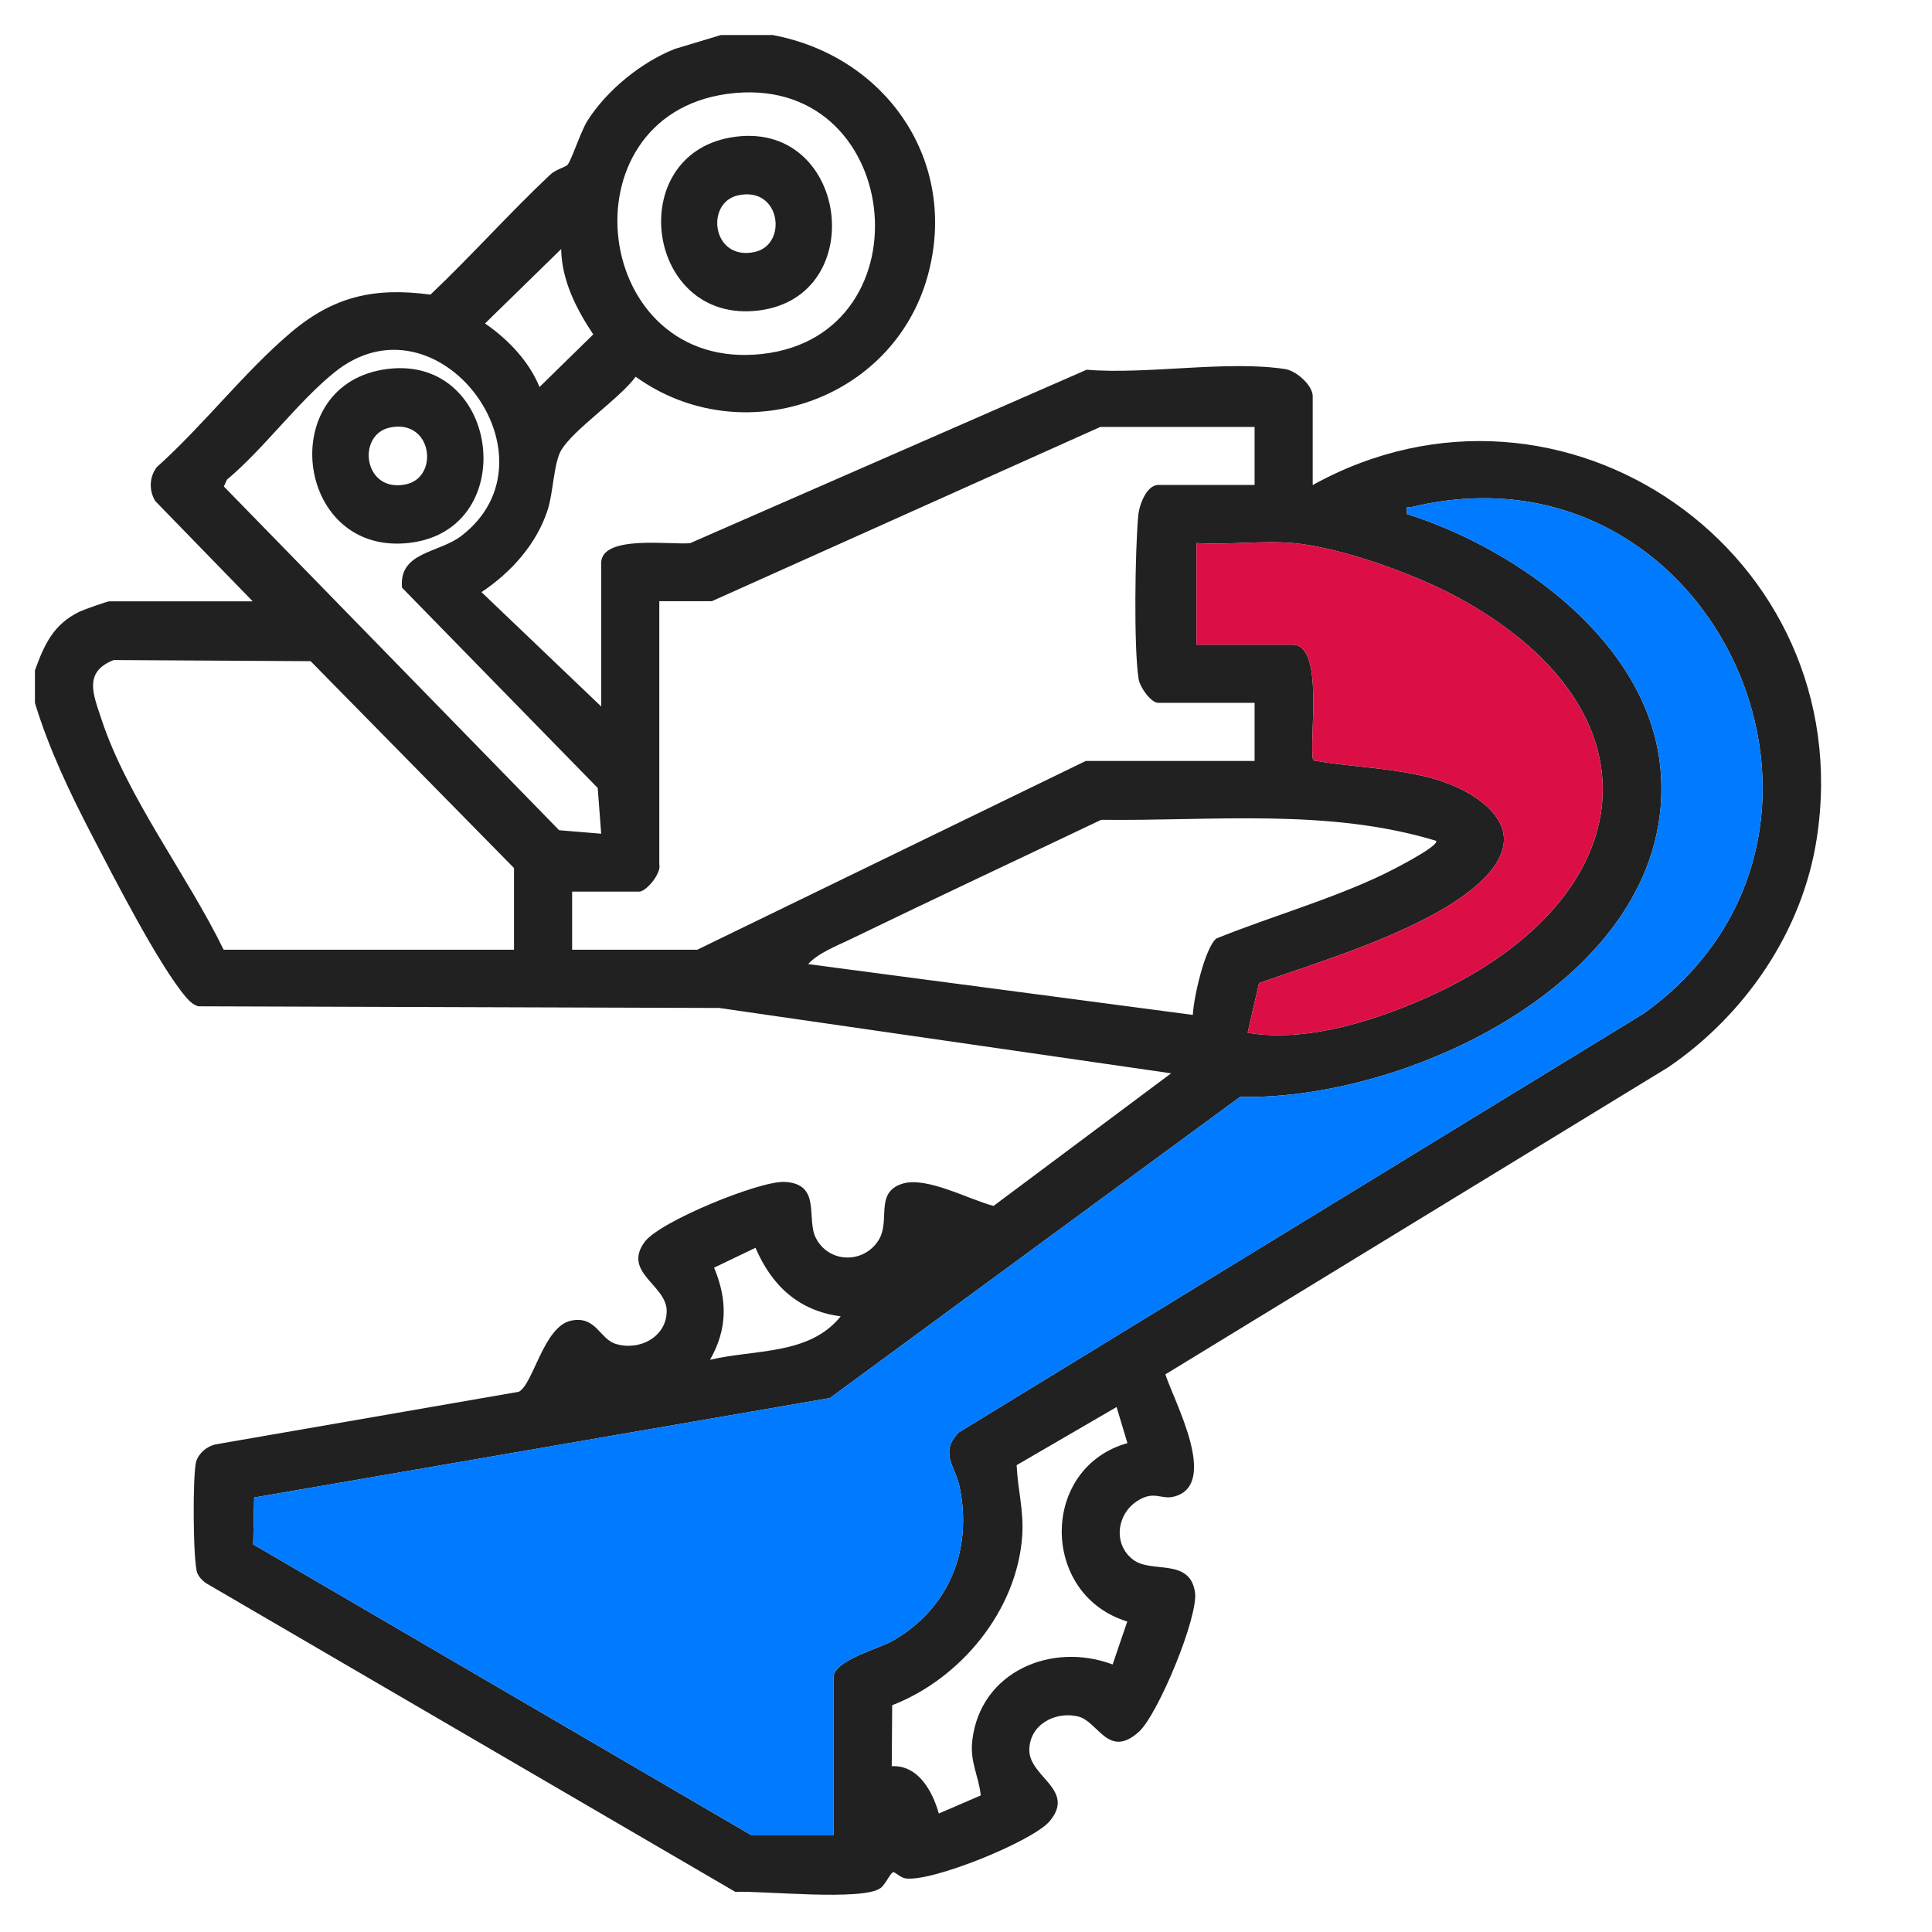
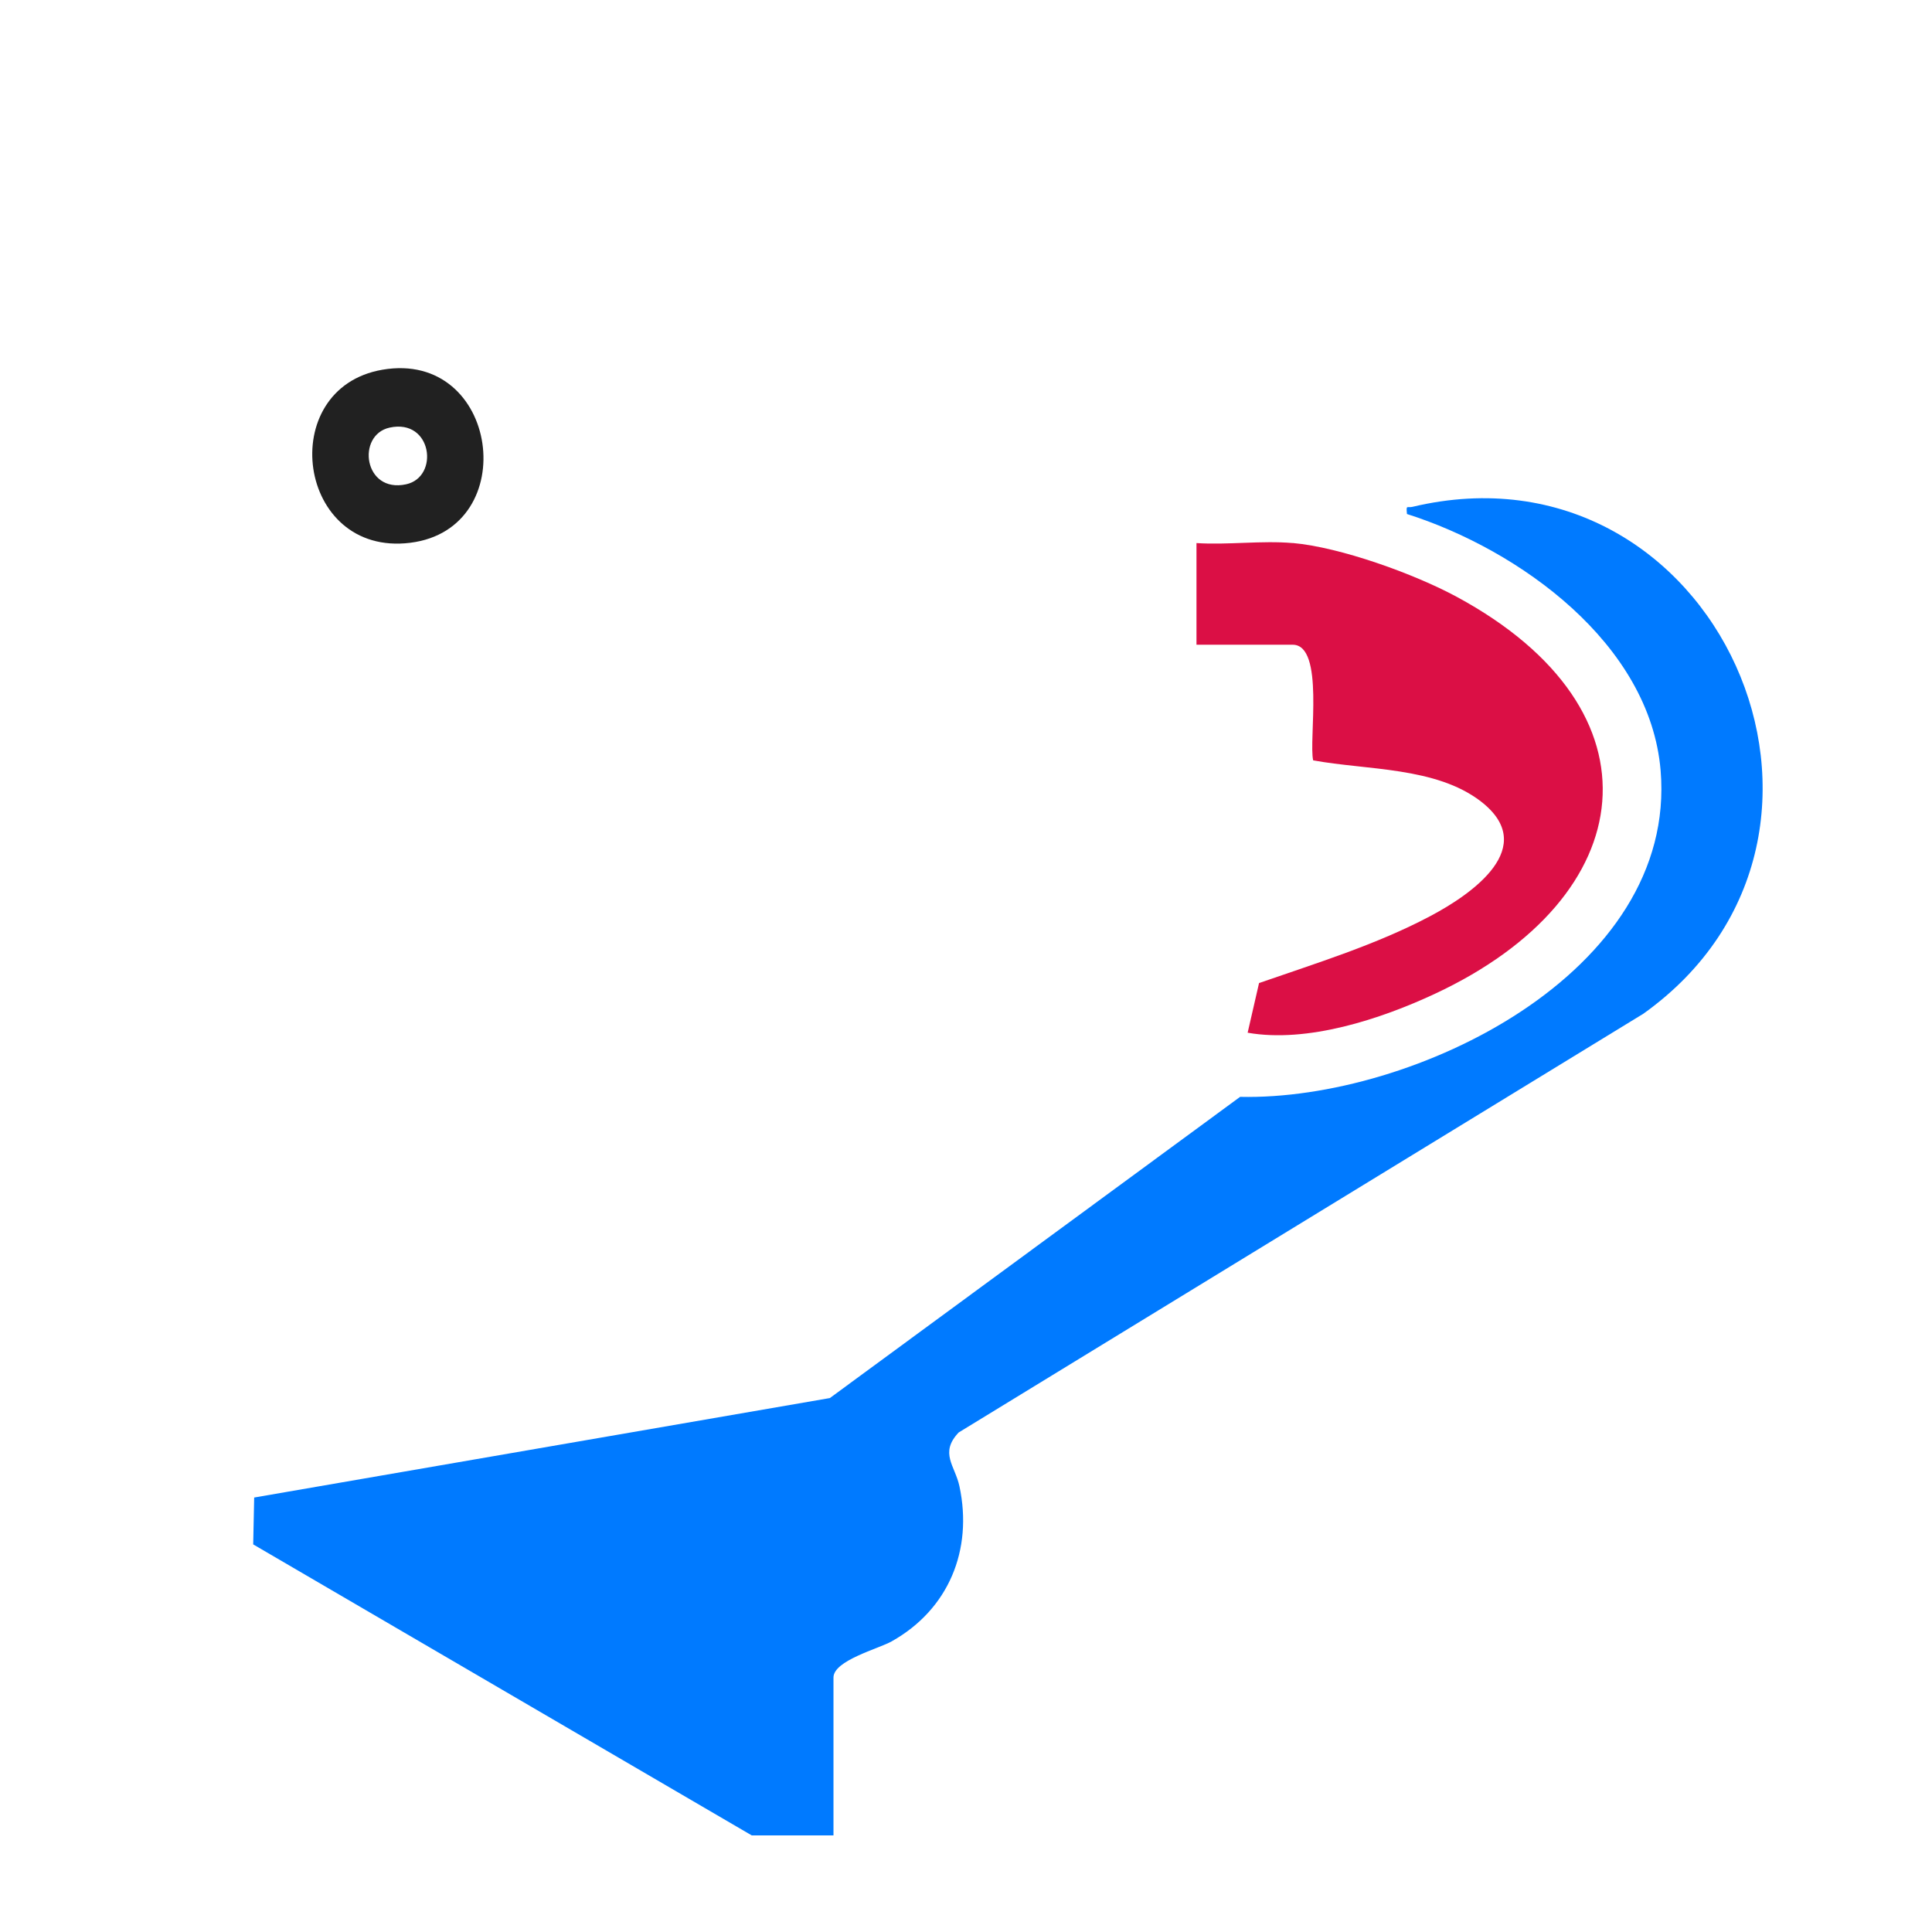
<svg xmlns="http://www.w3.org/2000/svg" id="Layer_1" version="1.1" viewBox="0 0 256 256">
  <defs>
    <style>
      .st0 {
        fill: #007aff;
      }

      .st1 {
        fill: #212121;
      }

      .st2 {
        fill: #db0f45;
      }
    </style>
  </defs>
  <g>
-     <path class="st1" d="M102.27,4.62c15.13,2.77,24.86,16.76,20.65,31.95-4.62,16.65-24.72,23.39-38.69,13.35-2.12,2.89-8.28,7.01-9.88,9.76-.98,1.69-1.04,5.59-1.77,7.85-1.46,4.56-4.88,8.34-8.78,10.93l15.86,15.15v-19c0-3.82,9.39-2.37,11.79-2.64l52.54-22.98c7.97.67,18.67-1.28,26.32-.08,1.48.23,3.63,2.16,3.63,3.58v11.78c33.19-18.35,72.59,9.2,66.79,46.83-1.9,12.35-9.51,23.39-19.7,30.33l-66.61,40.68c1.12,3.52,7.14,14.48,1.25,16.17-1.84.53-2.71-.91-5.07.67-2.65,1.78-3.1,5.68-.48,7.7,2.43,1.89,7.49-.28,8.22,4.29.51,3.23-4.93,16.33-7.47,18.57-4.06,3.59-5.34-1.45-8.06-2.08-3.02-.7-6.42,1.11-6.42,4.47,0,3.57,6.19,5.25,2.7,9.41-2.25,2.68-15.77,8.16-19.16,7.58-.58-.1-1.35-.84-1.56-.82-.36.03-1.04,1.63-1.68,2.1-2.36,1.76-15.58.35-19.26.51l-70.18-40.93c-.45-.34-.88-.78-1.1-1.3-.59-1.37-.64-13.23-.15-14.81.34-1.1,1.44-2.01,2.56-2.25l40.17-6.97c1.91-.91,3.28-8.67,6.95-9.43,3.27-.68,3.78,2.41,5.87,3.07,3.17,1,6.79-.91,6.79-4.35s-5.9-5.09-2.92-9.15c1.99-2.71,15.21-8.1,18.52-7.95,4.95.22,2.86,4.87,4.16,7.42,1.71,3.36,6.34,3.47,8.33.28,1.6-2.58-.58-6.28,3.13-7.46,3.2-1.02,8.9,2.13,12.09,2.94l23.53-17.57-59.89-8.66-69.04-.22c-.7-.24-1.17-.7-1.64-1.25-3.61-4.26-9.57-15.92-12.37-21.3-2.96-5.69-5.73-11.48-7.61-17.64v-4.33c1.25-3.44,2.46-6.11,5.93-7.78.52-.25,3.65-1.36,3.93-1.36h19l-12.92-13.29c-.85-1.42-.79-3.17.2-4.49,6.08-5.43,11.61-12.62,17.76-17.83,5.68-4.81,11.08-6.03,18.51-5.03,5.43-5.15,10.43-10.78,15.87-15.9.74-.7,2.02-.98,2.3-1.31.51-.6,1.77-4.47,2.61-5.8,2.56-4.06,7.17-7.81,11.61-9.55l6.1-1.84h6.73ZM96.38,12.44c-22,3-17.99,36.99,4.63,34.46,22.36-2.5,18.62-37.63-4.63-34.46ZM71.49,51.28l7.12-6.97c-2.24-3.35-4.19-7.17-4.25-11.31l-10.09,9.86c3.04,2.1,5.8,4.96,7.22,8.42ZM79.66,110.45l-.46-6.04-25.93-26.54c-.44-4.77,4.85-4.55,7.86-6.86,13.57-10.43-3.19-32.72-16.84-21.65-4.91,3.98-9.28,10.05-14.21,14.19l-.42.91,44.43,45.55,5.56.46ZM166.24,56.57h-20.44l-51.47,23.09h-6.97v34.88c.3,1.18-1.73,3.6-2.65,3.6h-8.9v7.7h16.59l51.47-25.01h22.37v-7.7h-12.75c-1,0-2.45-2.08-2.62-3.16-.66-4.24-.46-17.1-.05-21.64.12-1.38,1.08-4.07,2.67-4.07h12.75v-7.7ZM110.44,243.2v-20.92c0-2.26,5.95-3.8,7.71-4.79,7.57-4.25,10.78-12.12,8.98-20.56-.58-2.71-2.68-4.4-.1-7.12l90.73-55.49c33.31-23.79,9.57-76.73-30.61-67.16-.73.17-.84-.34-.72.95,14.85,4.71,32.2,17.16,33.61,33.98,2.25,26.85-32.8,43.76-55.72,43.25l-54.36,39.91-76.28,13.18-.13,6.21,66.06,38.56h10.82ZM171.29,71.96c-4.08-.36-8.61.27-12.75,0v13.47h12.75c4.26,0,2.1,12.65,2.71,15.32,7.07,1.31,16.25.84,22.22,5.44,7.82,6.04-1.17,12.28-6.74,15.22-7.1,3.76-15.08,6.22-22.65,8.85l-1.51,6.58c7.91,1.39,17.63-1.8,24.82-5.16,27.43-12.8,30.72-37.56,2.88-52.6-5.63-3.04-15.4-6.57-21.73-7.13ZM68.11,125.84v-10.82l-26.95-27.41-26.1-.15c-4.03,1.58-2.69,4.57-1.66,7.71,3.41,10.45,11.42,20.78,16.23,30.67h38.48ZM190.29,111.41c-14.32-4.35-29.59-2.6-44.38-2.78-11.08,5.28-22.19,10.48-33.23,15.83-1.84.89-4.27,1.82-5.6,3.29l50.98,6.73c.07-2.15,1.58-8.87,3.11-10.12,7.34-2.97,15.08-5.12,22.23-8.55.74-.35,7.42-3.72,6.89-4.41ZM111.4,174.42c-5.56-.72-9.14-4.05-11.29-9.08l-5.49,2.63c1.78,4.26,1.78,8.15-.54,12.21,5.93-1.41,13.16-.58,17.32-5.76ZM147.95,186.44l-13.24,7.7c.14,3.24.97,6.01.74,9.36-.68,9.89-8.15,18.94-17.23,22.45l-.06,8.08c3.51-.17,5.39,3.29,6.24,6.27l5.56-2.4c-.31-2.72-1.47-4.43-1.12-7.33,1.08-9.08,10.52-13.06,18.59-10.02l1.94-5.69c-11.54-3.53-11.62-20.35.02-23.64l-1.44-4.79Z" />
    <path class="st1" d="M60.57,207.28c.61-.56,2.05-1.08,2.91-1.08l37.53,6.75c1.18.74,1.59,1.72,1.75,3.06.4,3.42.4,12.47,0,15.89-.35,3.01-2.84,4.37-5.65,3.22-10.8-7.68-24.47-13.49-35.02-21.26-2.22-1.64-4.2-4.14-1.52-6.59ZM95.05,224.92c-.19-1.24.49-4.93-.45-5.56l-11.09-1.65,11.54,7.21Z" />
-     <path class="st1" d="M108.87,195.22c10.71-1.74,12.48,13.65,3.14,15.16-10.71,1.73-12.46-13.65-3.14-15.16Z" />
    <path class="st1" d="M50.67,48.99c15.48-2.66,18.62,21.06,3.7,22.93-15.06,1.89-17.99-20.47-3.7-22.93ZM51.63,56.66c-4.43.97-3.45,8.74,2.19,7.51,4.43-.97,3.45-8.74-2.19-7.51Z" />
-     <path class="st1" d="M96.85,18.21c15.48-2.66,18.62,21.06,3.7,22.93s-17.99-20.47-3.7-22.93ZM97.81,25.88c-4.43.97-3.45,8.74,2.19,7.51,4.43-.97,3.45-8.74-2.19-7.51Z" />
  </g>
  <path class="st2" d="M171.29,71.96c-4.08-.36-8.61.27-12.75,0v13.47h12.75c4.26,0,2.1,12.65,2.71,15.32,7.07,1.31,16.25.84,22.22,5.44,7.82,6.04-1.17,12.28-6.74,15.22-7.1,3.76-15.08,6.22-22.65,8.85l-1.51,6.58c7.91,1.39,17.63-1.8,24.82-5.16,27.43-12.8,30.72-37.56,2.88-52.6-5.63-3.04-15.4-6.57-21.73-7.13Z" />
  <path class="st0" d="M110.44,243.2v-20.92c0-2.26,5.95-3.8,7.71-4.79,7.57-4.25,10.78-12.12,8.98-20.56-.58-2.71-2.68-4.4-.1-7.12l90.73-55.49c33.31-23.79,9.57-76.73-30.61-67.16-.73.17-.84-.34-.72.95,14.85,4.71,32.2,17.16,33.61,33.98,2.25,26.85-32.8,43.76-55.72,43.25l-54.36,39.91-76.28,13.18-.13,6.21,66.06,38.56h10.82Z" />
</svg>